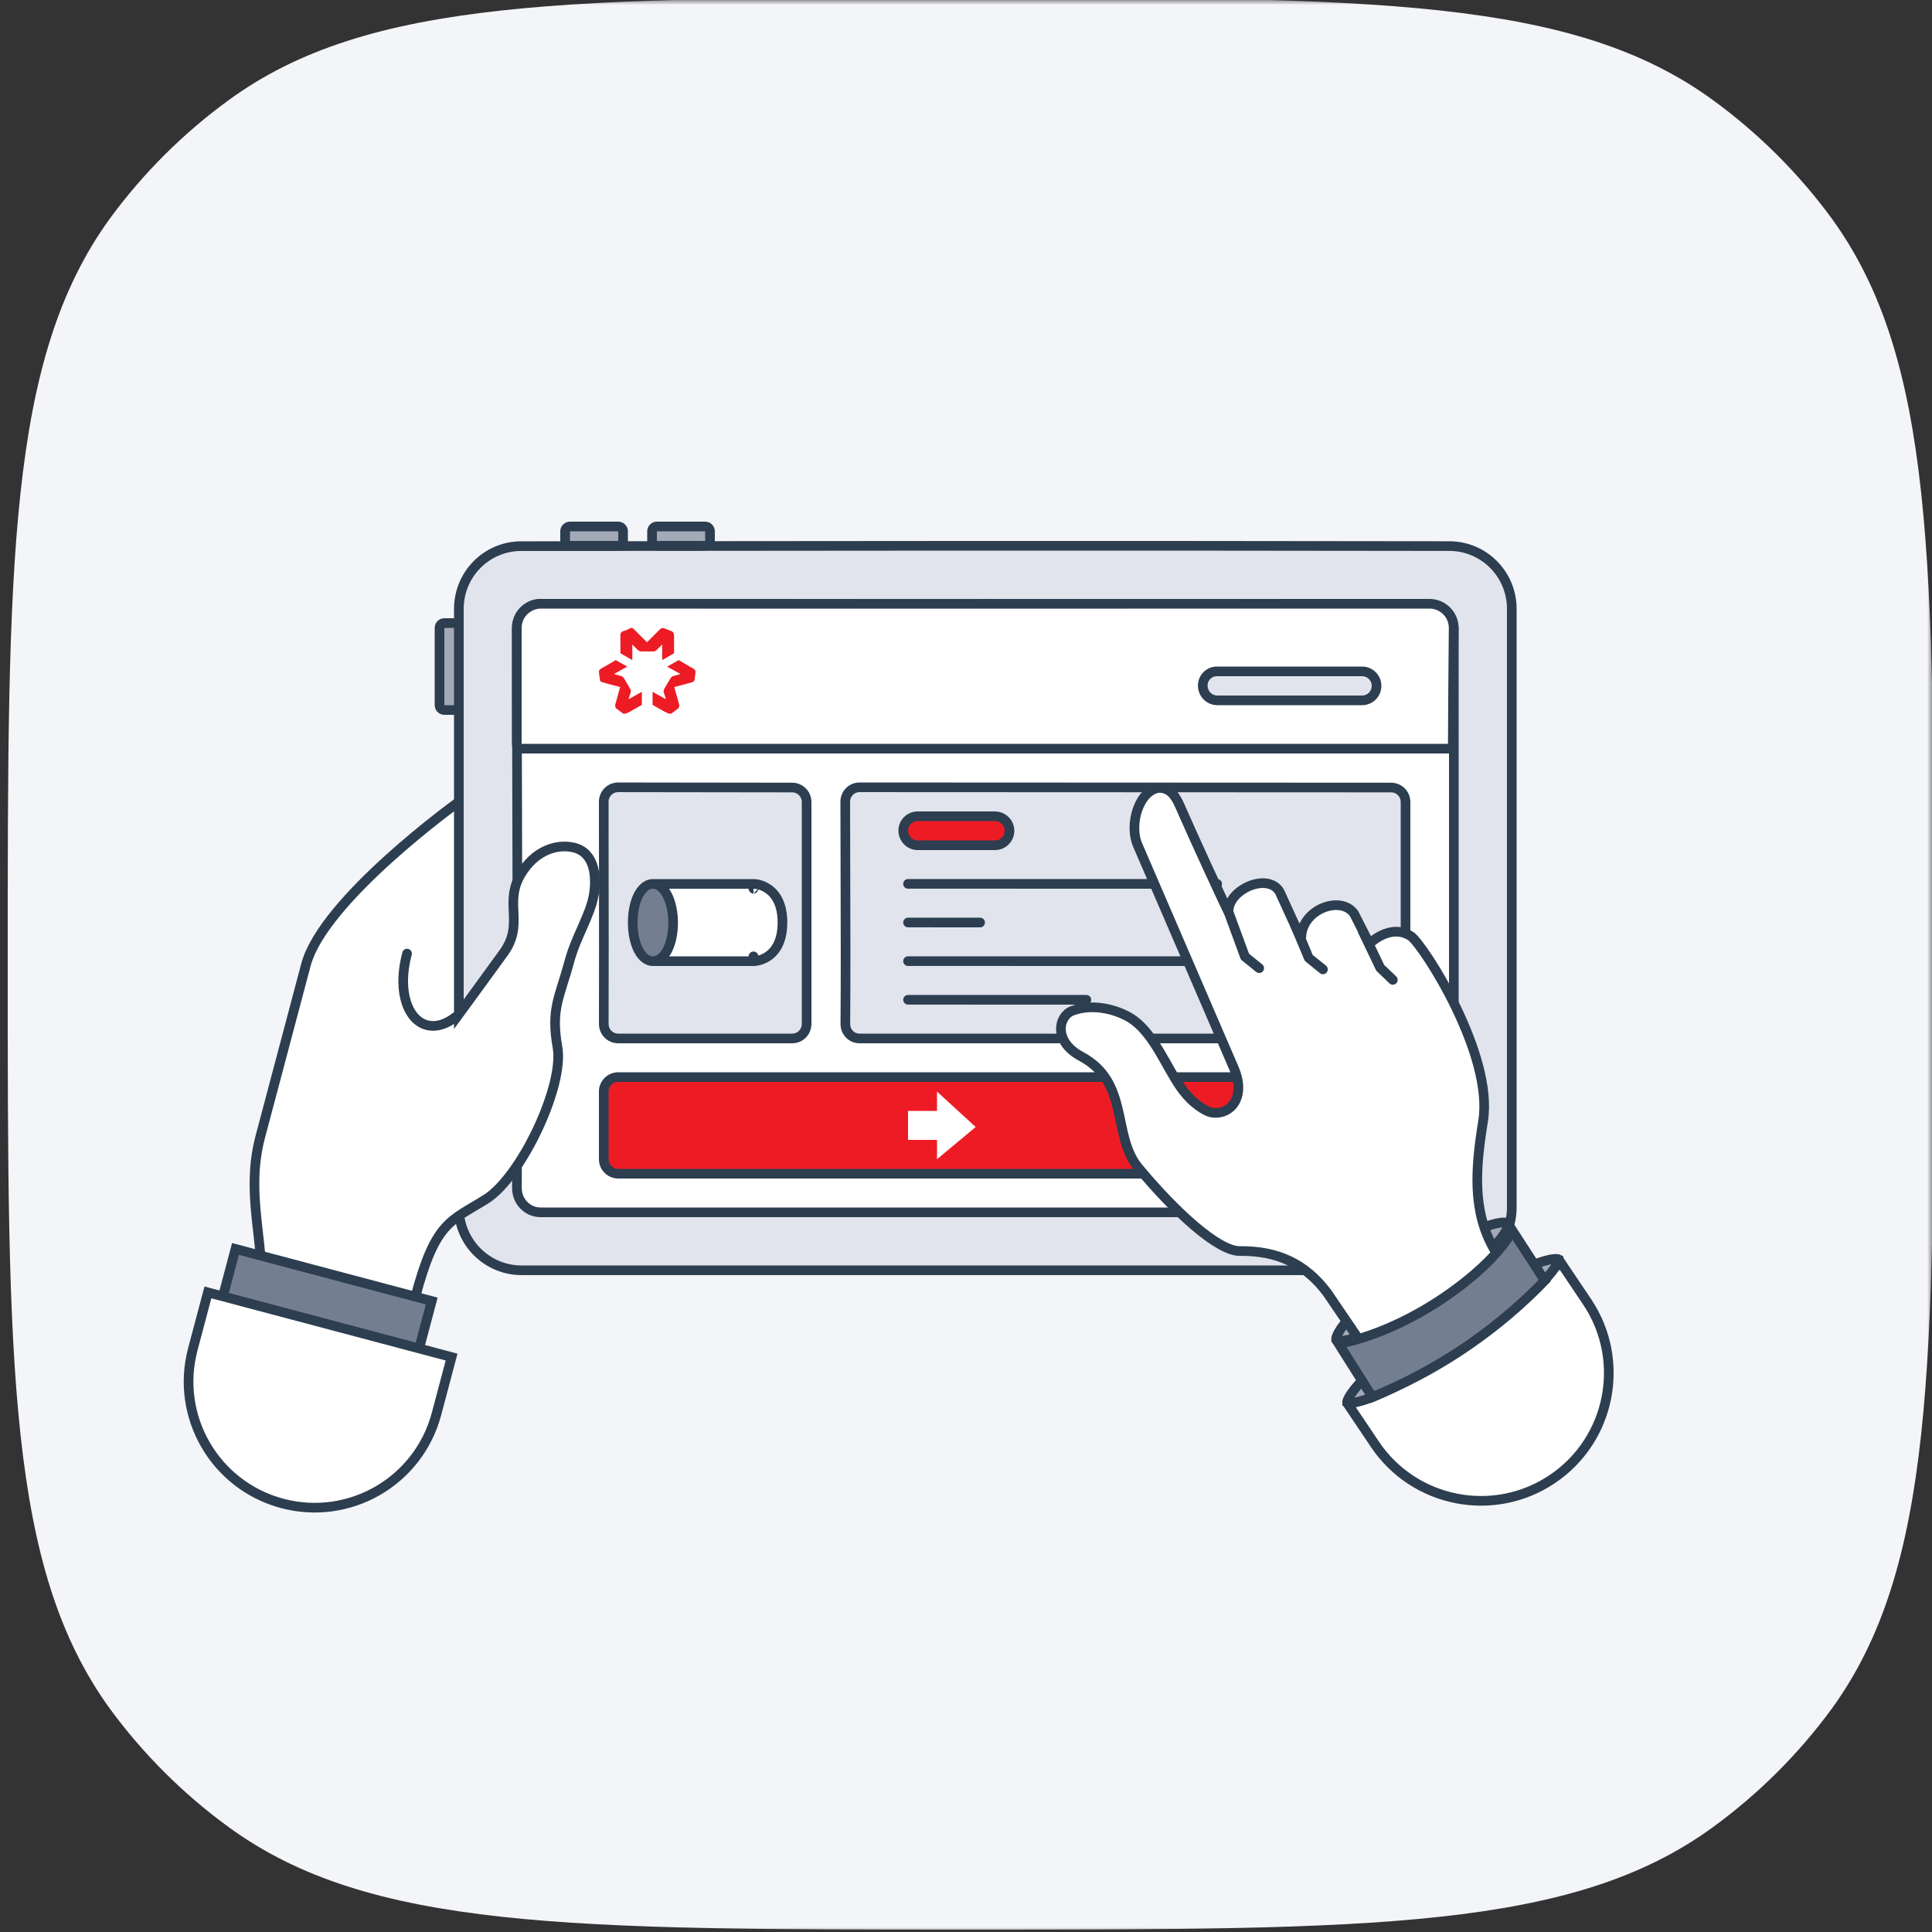
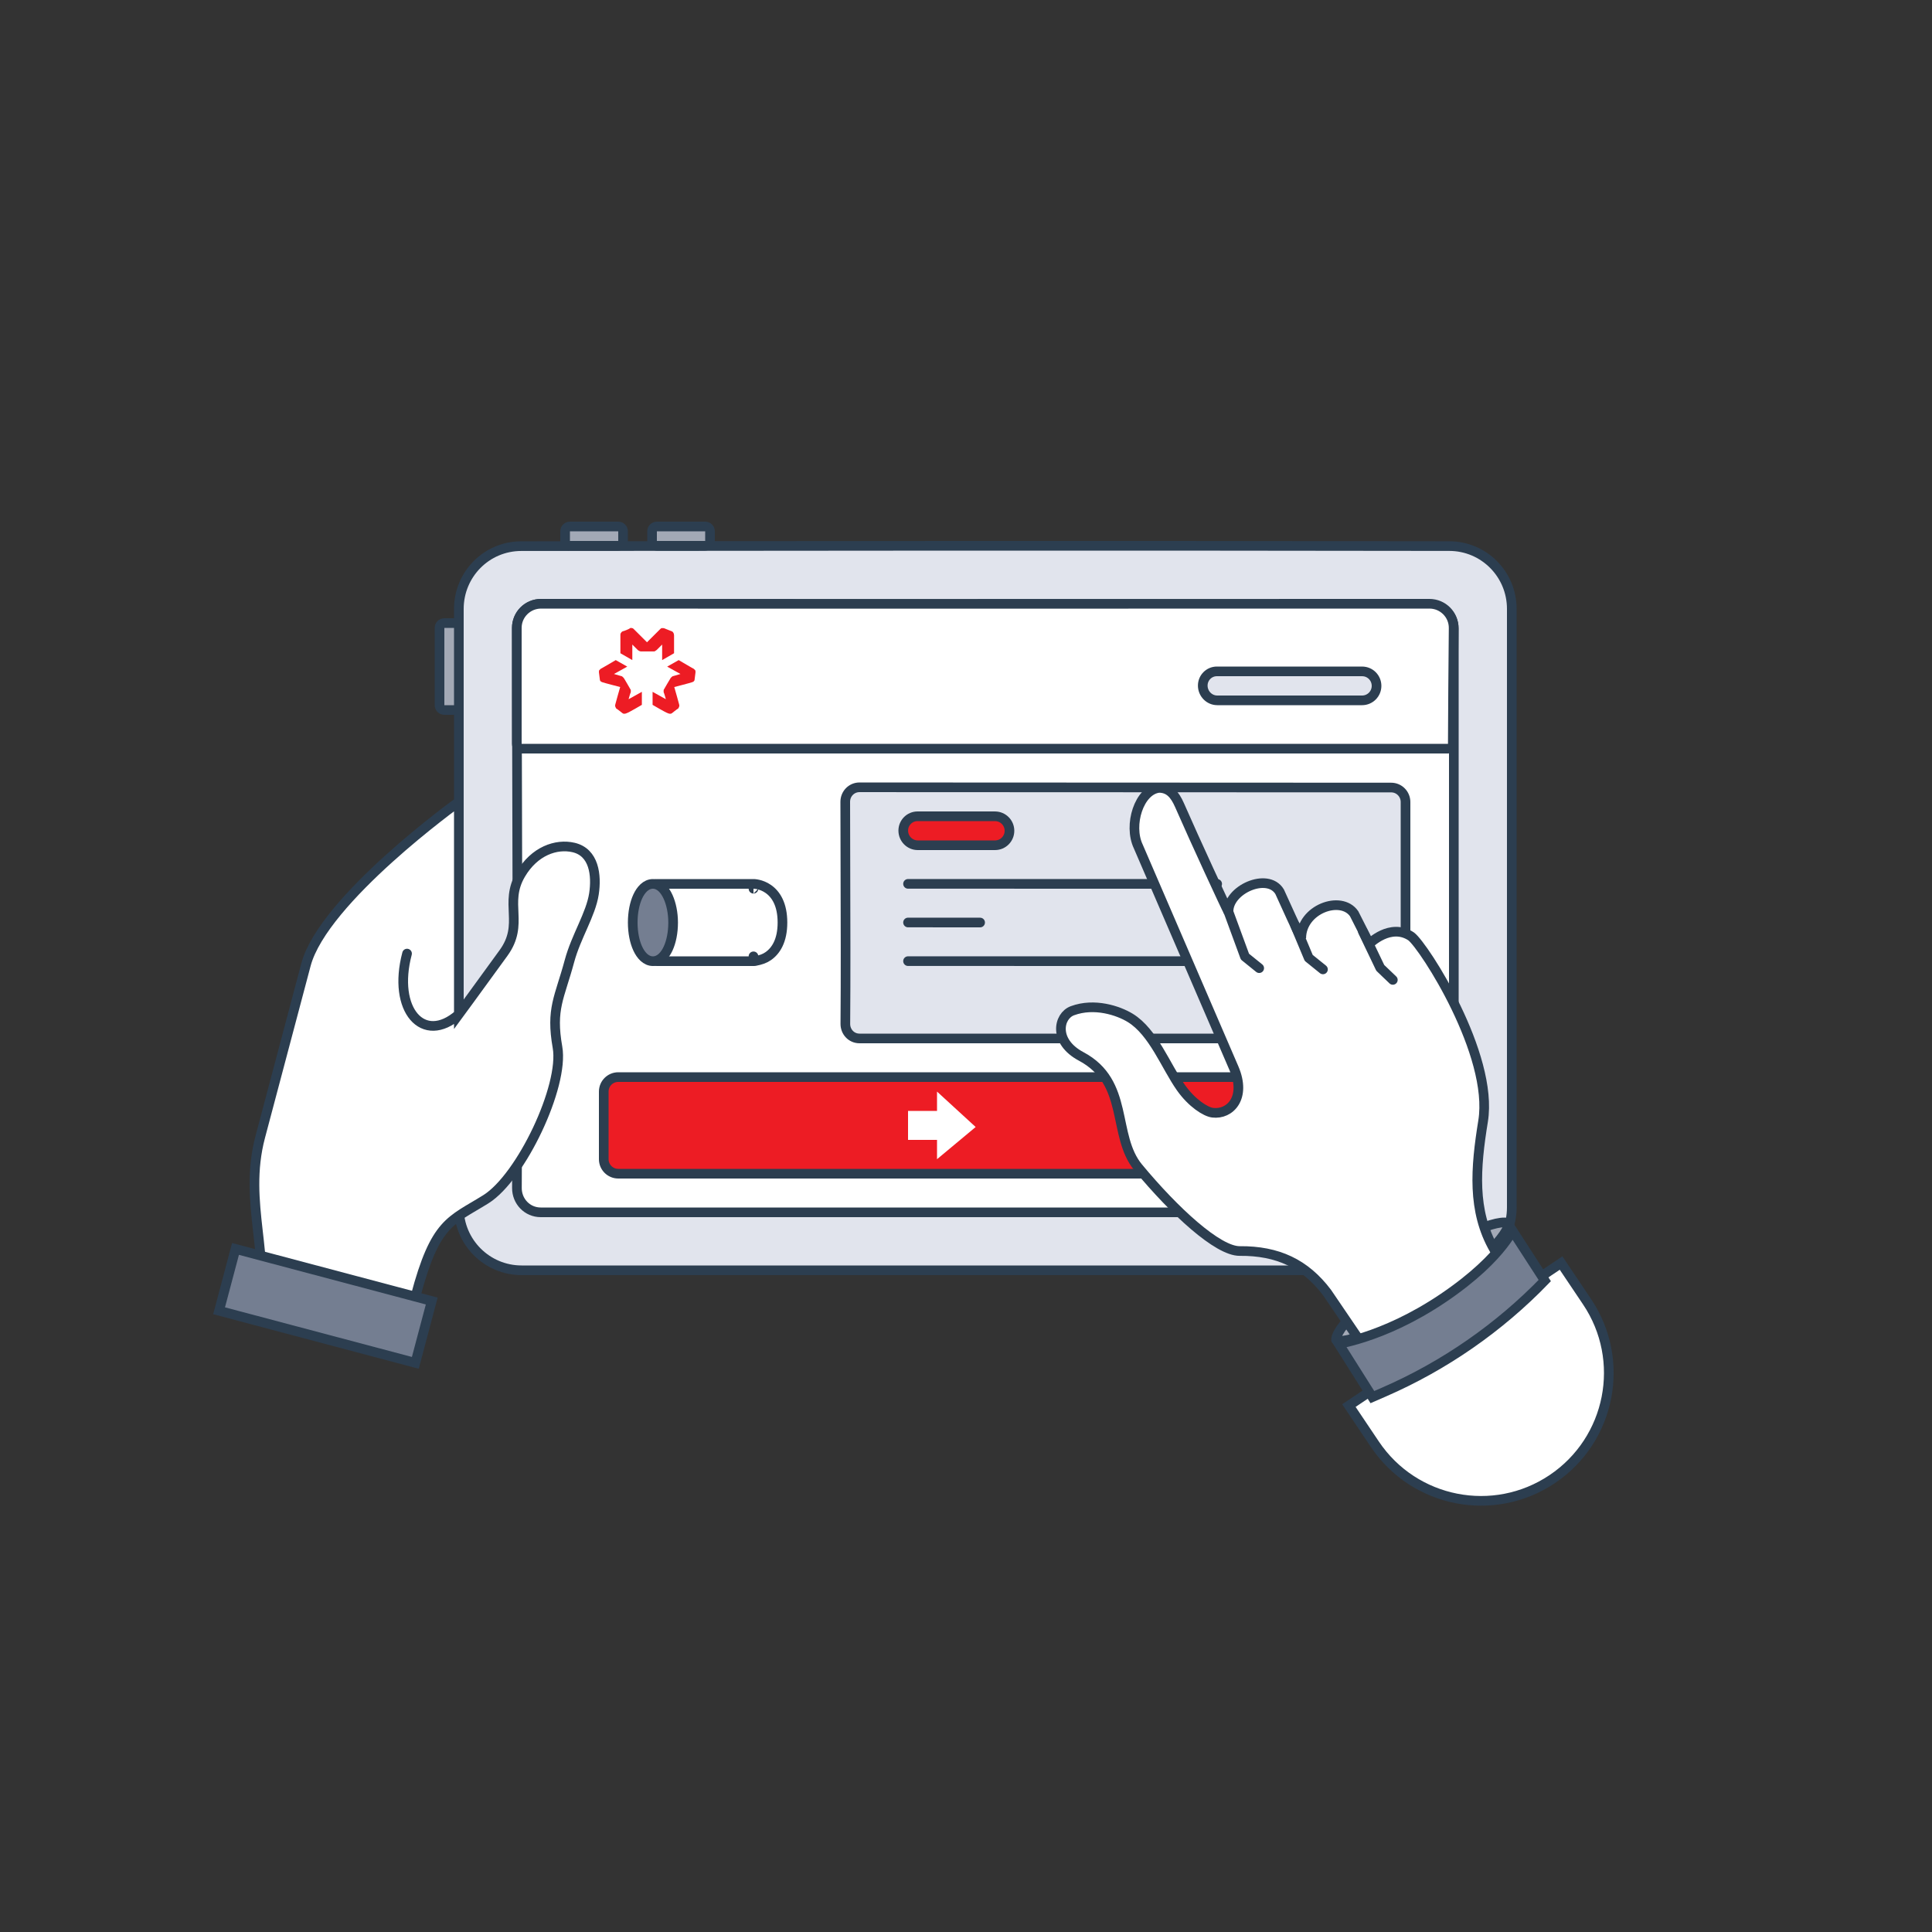
<svg xmlns="http://www.w3.org/2000/svg" width="200" height="200" viewBox="0 0 200 200" fill="none">
  <rect x="0" y="0" width="200" height="200" fill="#333333" stroke="none" />
  <mask id="mask0_320_112" style="mask-type:alpha" maskUnits="userSpaceOnUse" x="0" y="0" width="200" height="200">
    <rect width="200" height="200" fill="#D9D9D9" />
  </mask>
  <g mask="url(#mask0_320_112)">
-     <path d="M0.799 99.754C0.799 58.132 0.799 37.231 11.365 22.637C14.797 17.952 18.951 13.808 23.647 10.384C38.187 -0.246 58.958 -0.246 100.5 -0.246C142.042 -0.246 162.813 -0.246 177.353 10.384C182.049 13.808 186.203 17.952 189.635 22.637C200.201 37.231 200.201 58.042 200.201 99.754C200.201 141.376 200.201 162.276 189.635 176.871C186.203 181.556 182.049 185.7 177.353 189.123C162.813 199.754 142.042 199.754 100.5 199.754C58.958 199.754 38.187 199.754 23.647 189.123C18.951 185.7 14.797 181.556 11.365 176.871C0.799 162.276 0.799 141.466 0.799 99.754Z" fill="#F4F5F8" />
    <path d="M156.5 125L156.5 63.029C156.5 59.447 153.62 56.538 150.034 56.531C117.644 56.469 70.455 56.516 53.958 56.536C50.368 56.541 47.5 59.453 47.5 63.035L47.5 125C47.5 128.59 50.41 131.5 54 131.5L150 131.5C153.59 131.5 156.5 128.59 156.5 125Z" fill="#E1E4ED" stroke="#2C3E50" stroke-linecap="round" stroke-linejoin="round" />
    <path d="M150.5 123L150.5 65.069C150.5 63.691 149.392 62.569 148.008 62.568C126.986 62.565 67.608 62.512 55.987 62.502C54.6 62.501 53.5 63.625 53.501 65.002C53.503 71.402 53.52 77.314 53.536 83.171C53.569 95.38 53.602 107.348 53.512 122.981C53.504 124.355 54.577 125.5 55.977 125.5L148.014 125.5C149.399 125.5 150.5 124.376 150.5 123Z" fill="white" stroke="#2C3E50" stroke-linecap="round" stroke-linejoin="round" />
    <path d="M64 111.5H131C131.828 111.5 132.5 112.172 132.5 113V120C132.5 120.828 131.828 121.5 131 121.5H64C63.172 121.5 62.5 120.828 62.5 120V113C62.5 112.172 63.172 111.5 64 111.5Z" fill="#ED1C24" stroke="#2C3E50" />
    <path fill-rule="evenodd" clip-rule="evenodd" d="M101 116.667L97 113V115H94V118H97V120L101 116.667Z" fill="white" />
    <path d="M149.894 77.5C150.17 77.5 150.394 77.276 150.394 77C150.394 74.767 150.45 68.33 150.481 65.02C150.494 63.627 149.362 62.5 147.975 62.5C137.655 62.5 128.168 62.503 118.772 62.505C99.579 62.51 80.767 62.515 56.012 62.501C54.635 62.5 53.5 63.612 53.5 64.998L53.5 77C53.5 77.276 53.724 77.5 54 77.5H149.894Z" fill="white" stroke="#2C3E50" stroke-linecap="round" stroke-linejoin="round" />
    <path d="M145.5 106L145.5 83.026C145.5 82.206 144.848 81.526 144.012 81.526C132.265 81.525 95.467 81.504 88.981 81.501C88.141 81.5 87.5 82.182 87.5 82.999C87.502 85.118 87.509 87.43 87.516 89.817C87.533 95.289 87.551 101.154 87.51 105.987C87.503 106.799 88.121 107.5 88.977 107.5L89.018 107.5L89.059 107.5L89.102 107.5L89.144 107.5L89.188 107.5L89.233 107.5L89.278 107.5L89.324 107.5L89.371 107.5L89.418 107.5L89.466 107.5L89.515 107.5L89.565 107.5L89.616 107.5L89.667 107.5L89.719 107.5L89.772 107.5L89.825 107.5L89.879 107.5L89.934 107.5L89.99 107.5L90.046 107.5L90.103 107.5L90.161 107.5L90.219 107.5L90.278 107.5L90.338 107.5L90.399 107.5L90.46 107.5L90.522 107.5L90.584 107.5L90.648 107.5L90.712 107.5L90.776 107.5L90.842 107.5L90.908 107.5L90.974 107.5L91.042 107.5L91.11 107.5L91.178 107.5L91.248 107.5L91.318 107.5L91.388 107.5L91.46 107.5L91.532 107.5L91.604 107.5L91.677 107.5L91.751 107.5L91.826 107.5L91.901 107.5L91.977 107.5L92.053 107.5L92.13 107.5L92.208 107.5L92.286 107.5L92.365 107.5L92.444 107.5L92.524 107.5L92.605 107.5L92.686 107.5L92.768 107.5L92.851 107.5L92.934 107.5L93.017 107.5L93.102 107.5L93.186 107.5L93.272 107.5L93.358 107.5L93.445 107.5L93.532 107.5L93.619 107.5L93.708 107.5L93.796 107.5L93.886 107.5L93.976 107.5L94.066 107.5L94.157 107.5L94.249 107.5L94.341 107.5L94.434 107.5L94.527 107.5L94.621 107.5L94.715 107.5L94.81 107.5L94.905 107.5L95.001 107.5L95.097 107.5L95.194 107.5L95.291 107.5L95.389 107.5L95.488 107.5L95.587 107.5L95.686 107.5L95.786 107.5L95.886 107.5L95.987 107.5L96.089 107.5L96.191 107.5L96.293 107.5L96.396 107.5L96.499 107.5L96.603 107.5L96.707 107.5L96.812 107.5L96.917 107.5L97.023 107.5L97.129 107.5L97.236 107.5L97.343 107.5L97.45 107.5L97.558 107.5L97.666 107.5L97.775 107.5L97.884 107.5L97.994 107.5L98.104 107.5L98.215 107.5L98.326 107.5L98.437 107.5L98.549 107.5L98.661 107.5L98.774 107.5L98.887 107.5L99 107.5L99.114 107.5L99.228 107.5L99.343 107.5L99.458 107.5L99.573 107.5L99.689 107.5L99.805 107.5L99.922 107.5L100.039 107.5L100.156 107.5L100.274 107.5L100.392 107.5L100.511 107.5L100.63 107.5L100.749 107.5L100.868 107.5L100.988 107.5L101.109 107.5L101.229 107.5L101.35 107.5L101.471 107.5L101.593 107.5L101.715 107.5L101.837 107.5L101.96 107.5L102.083 107.5L102.206 107.5L102.33 107.5L102.454 107.5L102.578 107.5L102.703 107.5L102.828 107.5L102.953 107.5L103.078 107.5L103.204 107.5L103.33 107.5L103.456 107.5L103.583 107.5L103.71 107.5L103.837 107.5L103.965 107.5L104.093 107.5L104.221 107.5L104.349 107.5L104.478 107.5L104.607 107.5L104.736 107.5L104.865 107.5L104.995 107.5L105.125 107.5L105.255 107.5L105.386 107.5L105.516 107.5L105.647 107.5L105.778 107.5L105.91 107.5L106.042 107.5L106.173 107.5L106.306 107.5L106.438 107.5L106.57 107.5L106.703 107.5L106.836 107.5L106.969 107.5L107.103 107.5L107.236 107.5L107.37 107.5L107.504 107.5L107.639 107.5L107.773 107.5L107.908 107.5L108.042 107.5L108.177 107.5L108.313 107.5L108.448 107.5L108.583 107.5L108.719 107.5L108.855 107.5L108.991 107.5L109.127 107.5L109.264 107.5L109.4 107.5L109.537 107.5L109.674 107.5L109.811 107.5L109.948 107.5L110.085 107.5L110.223 107.5L110.36 107.5L110.498 107.5L110.636 107.5L110.774 107.5L110.912 107.5L111.05 107.5L111.188 107.5L111.327 107.5L111.465 107.5L111.604 107.5L111.743 107.5L111.881 107.5L112.02 107.5L112.159 107.5L112.299 107.5L112.438 107.5L112.577 107.5L112.717 107.5L112.856 107.5L112.996 107.5L113.135 107.5L113.275 107.5L113.415 107.5L113.555 107.5L113.695 107.5L113.835 107.5L113.975 107.5L114.115 107.5L114.255 107.5L114.395 107.5L114.536 107.5L114.676 107.5L114.816 107.5L114.957 107.5L115.238 107.5L115.8 107.5L115.94 107.5L116.081 107.5L116.221 107.5L116.362 107.5L116.503 107.5L116.643 107.5L116.784 107.5L116.924 107.5L117.065 107.5L117.205 107.5L117.346 107.5L117.487 107.5L117.627 107.5L117.768 107.5L117.908 107.5L118.049 107.5L118.189 107.5L118.329 107.5L118.47 107.5L118.61 107.5L118.75 107.5L118.89 107.5L119.031 107.5L119.171 107.5L119.311 107.5L119.451 107.5L119.591 107.5L119.731 107.5L119.87 107.5L120.01 107.5L120.15 107.5L120.289 107.5L120.429 107.5L120.568 107.5L120.707 107.5L120.847 107.5L120.986 107.5L121.125 107.5L121.264 107.5L121.403 107.5L121.541 107.5L121.68 107.5L121.818 107.5L121.957 107.5L122.095 107.5L122.233 107.5L122.371 107.5L122.509 107.5L122.647 107.5L122.785 107.5L122.922 107.5L123.06 107.5L123.197 107.5L123.334 107.5L123.471 107.5L123.608 107.5L123.744 107.5L123.881 107.5L124.017 107.5L124.153 107.5L124.289 107.5L124.425 107.5L124.561 107.5L124.696 107.5L124.831 107.5L124.967 107.5L125.101 107.5L125.236 107.5L125.371 107.5L125.505 107.5L125.639 107.5L125.773 107.5L125.907 107.5L126.041 107.5L126.174 107.5L126.307 107.5L126.44 107.5L126.573 107.5L126.705 107.5L126.838 107.5L126.97 107.5L127.101 107.5L127.233 107.5L127.364 107.5L127.495 107.5L127.626 107.5L127.757 107.5L127.887 107.5L128.017 107.5L128.147 107.5L128.277 107.5L128.406 107.5L128.535 107.5L128.664 107.5L128.793 107.5L128.921 107.5L129.049 107.5L129.177 107.5L129.304 107.5L129.431 107.5L129.558 107.5L129.685 107.5L129.811 107.5L129.937 107.5L130.063 107.5L130.188 107.5L130.313 107.5L130.438 107.5L130.563 107.5L130.687 107.5L130.811 107.5L130.934 107.5L131.057 107.5L131.18 107.5L131.303 107.5L131.425 107.5L131.547 107.5L131.668 107.5L131.79 107.5L131.911 107.5L132.031 107.5L132.151 107.5L132.271 107.5L132.39 107.5L132.51 107.5L132.628 107.5L132.747 107.5L132.865 107.5L132.982 107.5L133.099 107.5L133.216 107.5L133.333 107.5L133.449 107.5L133.565 107.5L133.68 107.5L133.795 107.5L133.909 107.5L134.024 107.5L134.137 107.5L134.251 107.5L134.364 107.5L134.476 107.5L134.588 107.5L134.7 107.5L134.811 107.5L134.922 107.5L135.032 107.5L135.142 107.5L135.252 107.5L135.361 107.5L135.47 107.5L135.578 107.5L135.686 107.5L135.793 107.5L135.9 107.5L136.006 107.5L136.112 107.5L136.218 107.5L136.323 107.5L136.427 107.5L136.532 107.5L136.635 107.5L136.738 107.5L136.841 107.5L136.943 107.5L137.045 107.5L137.146 107.5L137.247 107.5L137.347 107.5L137.447 107.5L137.546 107.5L137.645 107.5L137.743 107.5L137.841 107.5L137.938 107.5L138.035 107.5L138.131 107.5L138.227 107.5L138.322 107.5L138.417 107.5L138.511 107.5L138.605 107.5L138.698 107.5L138.79 107.5L138.882 107.5L138.973 107.5L139.064 107.5L139.155 107.5L139.244 107.5L139.334 107.5L139.422 107.5L139.51 107.5L139.598 107.5L139.685 107.5L139.771 107.5L139.857 107.5L139.942 107.5L140.027 107.5L140.111 107.5L140.194 107.5L140.277 107.5L140.36 107.5L140.441 107.5L140.522 107.5L140.603 107.5L140.683 107.5L140.762 107.5L140.841 107.5L140.919 107.5L140.996 107.5L141.073 107.5L141.149 107.5L141.225 107.5L141.3 107.5L141.374 107.5L141.448 107.5L141.521 107.5L141.593 107.5L141.665 107.5L141.736 107.5L141.807 107.5L141.876 107.5L141.945 107.5L142.014 107.5L142.082 107.5L142.149 107.5L142.215 107.5L142.281 107.5L142.346 107.5L142.411 107.5L142.475 107.5L142.538 107.5L142.6 107.5L142.662 107.5L142.723 107.5L142.783 107.5L142.843 107.5L142.902 107.5L142.96 107.5L143.018 107.5L143.074 107.5L143.13 107.5L143.186 107.5L143.24 107.5L143.294 107.5L143.348 107.5L143.4 107.5L143.452 107.5L143.503 107.5L143.553 107.5L143.603 107.5L143.651 107.5L143.699 107.5L143.747 107.5L143.793 107.5L143.839 107.5L143.884 107.5L143.928 107.5L143.972 107.5L144.014 107.5C144.852 107.5 145.5 106.819 145.5 106Z" fill="#E1E4ED" stroke="#2C3E50" stroke-linecap="round" stroke-linejoin="round" />
    <path d="M126.001 91.5C119.792 91.5 94 91.496 94 91.496" stroke="#2C3E50" stroke-linecap="round" stroke-linejoin="round" />
    <path d="M101.462 95.5C95.253 95.5 94 95.496 94 95.496" stroke="#2C3E50" stroke-linecap="round" stroke-linejoin="round" />
    <path d="M126.001 99.5C119.792 99.5 94 99.496 94 99.496" stroke="#2C3E50" stroke-linecap="round" stroke-linejoin="round" />
-     <path d="M112.462 103.5C106.253 103.5 94 103.496 94 103.496" stroke="#2C3E50" stroke-linecap="round" stroke-linejoin="round" />
    <path d="M103.002 84.502C100.84 84.502 96.84 84.501 94.988 84.5C94.164 84.5 93.501 85.169 93.505 85.992C93.509 86.813 94.169 87.5 95.007 87.5L95.019 87.5L95.03 87.5L95.041 87.5L95.053 87.5L95.064 87.5L95.076 87.5L95.087 87.5L95.099 87.5L95.111 87.5L95.122 87.5L95.134 87.5L95.146 87.5L95.158 87.5L95.17 87.5L95.182 87.5L95.194 87.5L95.206 87.5L95.218 87.5L95.23 87.5L95.242 87.5L95.254 87.5L95.267 87.5L95.279 87.5L95.291 87.5L95.304 87.5L95.316 87.5L95.329 87.5L95.341 87.5L95.354 87.5L95.367 87.5L95.379 87.5L95.392 87.5L95.405 87.5L95.418 87.5L95.431 87.5L95.444 87.5L95.457 87.5L95.47 87.5L95.483 87.5L95.496 87.5L95.509 87.5L95.522 87.5L95.535 87.5L95.549 87.5L95.562 87.5L95.575 87.5L95.589 87.5L95.602 87.5L95.616 87.5L95.629 87.5L95.643 87.5L95.656 87.5L95.67 87.5L95.684 87.5L95.698 87.5L95.711 87.5L95.725 87.5L95.739 87.5L95.753 87.5L95.767 87.5L95.781 87.5L95.795 87.5L95.809 87.5L95.823 87.5L95.837 87.5L95.851 87.5L95.865 87.5L95.88 87.5L95.894 87.5L95.908 87.5L95.923 87.5L95.937 87.5L95.951 87.5L95.966 87.5L95.98 87.5L95.995 87.5L96.01 87.5L96.024 87.5L96.039 87.5L96.053 87.5L96.068 87.5L96.083 87.5L96.098 87.5L96.112 87.5L96.127 87.5L96.142 87.5L96.157 87.5L96.172 87.5L96.187 87.5L96.202 87.5L96.217 87.5L96.232 87.5L96.247 87.5L96.263 87.5L96.278 87.5L96.293 87.5L96.308 87.5L96.323 87.5L96.339 87.5L96.354 87.5L96.37 87.5L96.385 87.5L96.4 87.5L96.416 87.5L96.431 87.5L96.447 87.5L96.462 87.5L96.478 87.5L96.494 87.5L96.509 87.5L96.525 87.5L96.541 87.5L96.556 87.5L96.572 87.5L96.588 87.5L96.604 87.5L96.62 87.5L96.636 87.5L96.651 87.5L96.667 87.5L96.683 87.5L96.699 87.5L96.715 87.5L96.731 87.5L96.748 87.5L96.764 87.5L96.78 87.5L96.796 87.5L96.812 87.5L96.828 87.5L96.844 87.5L96.861 87.5L96.877 87.5L96.893 87.5L96.91 87.5L96.926 87.5L96.942 87.5L96.959 87.5L96.975 87.5L96.992 87.5L97.008 87.5L97.025 87.5L97.041 87.5L97.058 87.5L97.074 87.5L97.091 87.5L97.107 87.5L97.124 87.5L97.141 87.5L97.157 87.5L97.174 87.5L97.191 87.5L97.207 87.5L97.224 87.5L97.241 87.5L97.258 87.5L97.274 87.5L97.291 87.5L97.308 87.5L97.325 87.5L97.342 87.5L97.359 87.5L97.376 87.5L97.393 87.5L97.41 87.5L97.427 87.5L97.444 87.5L97.461 87.5L97.478 87.5L97.495 87.5L97.512 87.5L97.529 87.5L97.546 87.5L97.563 87.5L97.58 87.5L97.597 87.5L97.615 87.5L97.632 87.5L97.649 87.5L97.666 87.5L97.683 87.5L97.701 87.5L97.718 87.5L97.735 87.5L97.752 87.5L97.77 87.5L97.787 87.5L97.804 87.5L97.822 87.5L97.839 87.5L97.856 87.5L97.874 87.5L97.891 87.5L97.909 87.5L97.926 87.5L97.944 87.5L97.961 87.5L97.978 87.5L97.996 87.5L98.013 87.5L98.031 87.5L98.048 87.5L98.066 87.5L98.083 87.5L98.101 87.5L98.118 87.5L98.136 87.5L98.154 87.5L98.171 87.5L98.189 87.5L98.206 87.5L98.224 87.5L98.242 87.5L98.259 87.5L98.277 87.5L98.294 87.5L98.33 87.5L98.365 87.5L98.4 87.5L98.418 87.5L98.436 87.5L98.471 87.5L98.507 87.5L98.524 87.5L98.542 87.5L98.578 87.5L98.613 87.5L98.649 87.5L98.72 87.5L98.737 87.5L98.755 87.5L98.791 87.5L98.862 87.5L99.004 87.5L99.022 87.5L99.04 87.5L99.058 87.5L99.076 87.5L99.094 87.5L99.111 87.5L99.129 87.5L99.147 87.5L99.165 87.5L99.183 87.5L99.2 87.5L99.218 87.5L99.236 87.5L99.254 87.5L99.271 87.5L99.289 87.5L99.307 87.5L99.325 87.5L99.343 87.5L99.36 87.5L99.378 87.5L99.396 87.5L99.414 87.5L99.431 87.5L99.449 87.5L99.467 87.5L99.484 87.5L99.502 87.5L99.52 87.5L99.538 87.5L99.555 87.5L99.573 87.5L99.591 87.5L99.609 87.5L99.626 87.5L99.644 87.5L99.662 87.5L99.679 87.5L99.697 87.5L99.715 87.5L99.732 87.5L99.75 87.5L99.767 87.5L99.785 87.5L99.803 87.5L99.82 87.5L99.838 87.5L99.855 87.5L99.873 87.5L99.891 87.5L99.908 87.5L99.926 87.5L99.943 87.5L99.961 87.5L99.978 87.5L99.996 87.5L100.013 87.5L100.031 87.5L100.048 87.5L100.066 87.5L100.083 87.5L100.1 87.5L100.118 87.5L100.135 87.5L100.153 87.5L100.17 87.5L100.187 87.5L100.205 87.5L100.222 87.5L100.239 87.5L100.257 87.5L100.274 87.5L100.291 87.5L100.309 87.5L100.326 87.5L100.343 87.5L100.36 87.5L100.378 87.5L100.395 87.5L100.412 87.5L100.429 87.5L100.446 87.5L100.463 87.5L100.48 87.5L100.498 87.5L100.515 87.5L100.532 87.5L100.549 87.5L100.566 87.5L100.583 87.5L100.6 87.5L100.617 87.5L100.634 87.5L100.651 87.5L100.668 87.5L100.684 87.5L100.701 87.5L100.718 87.5L100.735 87.5L100.752 87.5L100.769 87.5L100.785 87.5L100.802 87.5L100.819 87.5L100.836 87.5L100.852 87.5L100.869 87.5L100.886 87.5L100.902 87.5L100.919 87.5L100.935 87.5L100.952 87.5L100.969 87.5L100.985 87.5L101.002 87.5L101.018 87.5L101.035 87.5L101.051 87.5L101.067 87.5L101.084 87.5L101.1 87.5L101.116 87.5L101.133 87.5L101.149 87.5L101.165 87.5L101.182 87.5L101.198 87.5L101.214 87.5L101.23 87.5L101.246 87.5L101.262 87.5L101.278 87.5L101.294 87.5L101.31 87.5L101.326 87.5L101.342 87.5L101.358 87.5L101.374 87.5L101.39 87.5L101.406 87.5L101.422 87.5L101.438 87.5L101.454 87.5L101.469 87.5L101.485 87.5L101.501 87.5L101.516 87.5L101.532 87.5L101.548 87.5L101.563 87.5L101.579 87.5L101.594 87.5L101.61 87.5L101.625 87.5L101.641 87.5L101.656 87.5L101.671 87.5L101.687 87.5L101.702 87.5L101.717 87.5L101.733 87.5L101.748 87.5L101.763 87.5L101.778 87.5L101.793 87.5L101.808 87.5L101.823 87.5L101.838 87.5L101.853 87.5L101.868 87.5L101.883 87.5L101.898 87.5L101.913 87.5L101.928 87.5L101.942 87.5L101.957 87.5L101.972 87.5L101.986 87.5L102.001 87.5L102.016 87.5L102.03 87.5L102.045 87.5L102.059 87.5L102.074 87.5L102.088 87.5L102.102 87.5L102.117 87.5L102.131 87.5L102.145 87.5L102.16 87.5L102.174 87.5L102.188 87.5L102.202 87.5L102.216 87.5L102.23 87.5L102.244 87.5L102.258 87.5L102.272 87.5L102.286 87.5L102.3 87.5L102.314 87.5L102.327 87.5L102.341 87.5L102.355 87.5L102.368 87.5L102.382 87.5L102.395 87.5L102.409 87.5L102.422 87.5L102.436 87.5L102.449 87.5L102.463 87.5L102.476 87.5L102.489 87.5L102.502 87.5L102.516 87.5L102.529 87.5L102.542 87.5L102.555 87.5L102.568 87.5L102.581 87.5L102.594 87.5L102.607 87.5L102.619 87.5L102.632 87.5L102.645 87.5L102.658 87.5L102.67 87.5L102.683 87.5L102.695 87.5L102.708 87.5L102.72 87.5L102.733 87.5L102.745 87.5L102.757 87.5L102.77 87.5L102.782 87.5L102.794 87.5L102.806 87.5L102.818 87.5L102.83 87.5L102.842 87.5L102.854 87.5L102.866 87.5L102.878 87.5L102.89 87.5L102.901 87.5L102.913 87.5L102.925 87.5L102.936 87.5L102.948 87.5L102.959 87.5L102.971 87.5L102.982 87.5L102.994 87.5L103.005 87.5C103.835 87.5 104.5 86.826 104.5 86.001C104.5 85.174 103.83 84.502 103.002 84.502Z" fill="#ED1C24" stroke="#2C3E50" stroke-linecap="round" stroke-linejoin="round" />
    <path d="M141.007 69.502C137.303 69.502 128.848 69.501 125.976 69.5C125.153 69.5 124.502 70.169 124.509 70.985C124.516 71.802 125.172 72.5 126.016 72.5L126.034 72.5L126.052 72.5L126.07 72.5L126.088 72.5L126.106 72.5L126.125 72.5L126.143 72.5L126.162 72.5L126.181 72.5L126.2 72.5L126.219 72.5L126.238 72.5L126.258 72.5L126.277 72.5L126.297 72.5L126.317 72.5L126.336 72.5L126.356 72.5L126.377 72.5L126.397 72.5L126.417 72.5L126.438 72.5L126.458 72.5L126.479 72.5L126.5 72.5L126.521 72.5L126.542 72.5L126.563 72.5L126.585 72.5L126.606 72.5L126.628 72.5L126.649 72.5L126.671 72.5L126.693 72.5L126.715 72.5L126.737 72.5L126.76 72.5L126.782 72.5L126.805 72.5L126.827 72.5L126.85 72.5L126.873 72.5L126.896 72.5L126.919 72.5L126.942 72.5L126.966 72.5L126.989 72.5L127.013 72.5L127.036 72.5L127.06 72.5L127.084 72.5L127.108 72.5L127.132 72.5L127.156 72.5L127.18 72.5L127.205 72.5L127.229 72.5L127.254 72.5L127.279 72.5L127.304 72.5L127.328 72.5L127.353 72.5L127.379 72.5L127.404 72.5L127.429 72.5L127.455 72.5L127.48 72.5L127.506 72.5L127.532 72.5L127.557 72.5L127.583 72.5L127.609 72.5L127.635 72.5L127.662 72.5L127.688 72.5L127.714 72.5L127.741 72.5L127.768 72.5L127.794 72.5L127.821 72.5L127.848 72.5L127.875 72.5L127.902 72.5L127.929 72.5L127.956 72.5L127.984 72.5L128.011 72.5L128.039 72.5L128.066 72.5L128.094 72.5L128.122 72.5L128.15 72.5L128.178 72.5L128.206 72.5L128.234 72.5L128.262 72.5L128.29 72.5L128.319 72.5L128.347 72.5L128.376 72.5L128.404 72.5L128.433 72.5L128.462 72.5L128.491 72.5L128.52 72.5L128.549 72.5L128.578 72.5L128.607 72.5L128.636 72.5L128.666 72.5L128.695 72.5L128.725 72.5L128.754 72.5L128.784 72.5L128.814 72.5L128.843 72.5L128.873 72.5L128.903 72.5L128.933 72.5L128.963 72.5L128.993 72.5L129.024 72.5L129.054 72.5L129.084 72.5L129.115 72.5L129.145 72.5L129.176 72.5L129.207 72.5L129.237 72.5L129.268 72.5L129.299 72.5L129.33 72.5L129.361 72.5L129.392 72.5L129.423 72.5L129.454 72.5L129.485 72.5L129.517 72.5L129.548 72.5L129.58 72.5L129.611 72.5L129.643 72.5L129.674 72.5L129.706 72.5L129.738 72.5L129.769 72.5L129.801 72.5L129.833 72.5L129.865 72.5L129.897 72.5L129.929 72.5L129.961 72.5L129.994 72.5L130.026 72.5L130.058 72.5L130.09 72.5L130.123 72.5L130.155 72.5L130.188 72.5L130.22 72.5L130.253 72.5L130.286 72.5L130.318 72.5L130.351 72.5L130.384 72.5L130.417 72.5L130.45 72.5L130.483 72.5L130.516 72.5L130.549 72.5L130.582 72.5L130.615 72.5L130.648 72.5L130.681 72.5L130.715 72.5L130.748 72.5L130.781 72.5L130.815 72.5L130.848 72.5L130.882 72.5L130.915 72.5L130.949 72.5L130.982 72.5L131.016 72.5L131.049 72.5L131.083 72.5L131.117 72.5L131.151 72.5L131.185 72.5L131.218 72.5L131.252 72.5L131.286 72.5L131.32 72.5L131.354 72.5L131.388 72.5L131.422 72.5L131.456 72.5L131.49 72.5L131.525 72.5L131.559 72.5L131.593 72.5L131.627 72.5L131.661 72.5L131.696 72.5L131.73 72.5L131.764 72.5L131.799 72.5L131.833 72.5L131.868 72.5L131.902 72.5L131.937 72.5L131.971 72.5L132.006 72.5L132.04 72.5L132.075 72.5L132.109 72.5L132.144 72.5L132.178 72.5L132.213 72.5L132.248 72.5L132.282 72.5L132.317 72.5L132.352 72.5L132.387 72.5L132.421 72.5L132.456 72.5L132.491 72.5L132.526 72.5L132.561 72.5L132.595 72.5L132.63 72.5L132.665 72.5L132.7 72.5L132.735 72.5L132.805 72.5L132.875 72.5L132.945 72.5L133.014 72.5L133.049 72.5L133.084 72.5L133.224 72.5L133.364 72.5L133.505 72.5L133.54 72.5L133.575 72.5L133.61 72.5L133.645 72.5L133.68 72.5L133.715 72.5L133.75 72.5L133.785 72.5L133.82 72.5L133.855 72.5L133.89 72.5L133.925 72.5L133.96 72.5L133.995 72.5L134.03 72.5L134.065 72.5L134.1 72.5L134.135 72.5L134.17 72.5L134.204 72.5L134.239 72.5L134.274 72.5L134.309 72.5L134.344 72.5L134.379 72.5L134.414 72.5L134.449 72.5L134.483 72.5L134.518 72.5L134.553 72.5L134.588 72.5L134.623 72.5L134.657 72.5L134.692 72.5L134.727 72.5L134.762 72.5L134.796 72.5L134.831 72.5L134.866 72.5L134.9 72.5L134.935 72.5L134.969 72.5L135.004 72.5L135.038 72.5L135.073 72.5L135.107 72.5L135.142 72.5L135.176 72.5L135.211 72.5L135.245 72.5L135.28 72.5L135.314 72.5L135.348 72.5L135.382 72.5L135.417 72.5L135.451 72.5L135.485 72.5L135.519 72.5L135.553 72.5L135.588 72.5L135.622 72.5L135.656 72.5L135.69 72.5L135.724 72.5L135.758 72.5L135.791 72.5L135.825 72.5L135.859 72.5L135.893 72.5L135.927 72.5L135.96 72.5L135.994 72.5L136.028 72.5L136.061 72.5L136.095 72.5L136.129 72.5L136.162 72.5L136.196 72.5L136.229 72.5L136.262 72.5L136.296 72.5L136.329 72.5L136.362 72.5L136.395 72.5L136.429 72.5L136.462 72.5L136.495 72.5L136.528 72.5L136.561 72.5L136.594 72.5L136.627 72.5L136.659 72.5L136.692 72.5L136.725 72.5L136.758 72.5L136.79 72.5L136.823 72.5L136.855 72.5L136.888 72.5L136.92 72.5L136.953 72.5L136.985 72.5L137.017 72.5L137.049 72.5L137.082 72.5L137.114 72.5L137.146 72.5L137.178 72.5L137.21 72.5L137.242 72.5L137.273 72.5L137.305 72.5L137.337 72.5L137.369 72.5L137.4 72.5L137.432 72.5L137.463 72.5L137.495 72.5L137.526 72.5L137.557 72.5L137.588 72.5L137.62 72.5L137.651 72.5L137.682 72.5L137.713 72.5L137.744 72.5L137.774 72.5L137.805 72.5L137.836 72.5L137.867 72.5L137.897 72.5L137.928 72.5L137.958 72.5L137.988 72.5L138.019 72.5L138.049 72.5L138.079 72.5L138.109 72.5L138.139 72.5L138.169 72.5L138.199 72.5L138.229 72.5L138.258 72.5L138.288 72.5L138.318 72.5L138.347 72.5L138.376 72.5L138.406 72.5L138.435 72.5L138.464 72.5L138.493 72.5L138.522 72.5L138.551 72.5L138.58 72.5L138.609 72.5L138.637 72.5L138.666 72.5L138.695 72.5L138.723 72.5L138.751 72.5L138.78 72.5L138.808 72.5L138.836 72.5L138.864 72.5L138.892 72.5L138.92 72.5L138.947 72.5L138.975 72.5L139.003 72.5L139.03 72.5L139.058 72.5L139.085 72.5L139.112 72.5L139.139 72.5L139.166 72.5L139.193 72.5L139.22 72.5L139.247 72.5L139.273 72.5L139.3 72.5L139.326 72.5L139.353 72.5L139.379 72.5L139.405 72.5L139.431 72.5L139.457 72.5L139.483 72.5L139.509 72.5L139.535 72.5L139.56 72.5L139.586 72.5L139.611 72.5L139.637 72.5L139.662 72.5L139.687 72.5L139.712 72.5L139.737 72.5L139.762 72.5L139.786 72.5L139.811 72.5L139.835 72.5L139.86 72.5L139.884 72.5L139.908 72.5L139.932 72.5L139.956 72.5L139.98 72.5L140.004 72.5L140.027 72.5L140.051 72.5L140.074 72.5L140.097 72.5L140.121 72.5L140.144 72.5L140.167 72.5L140.189 72.5L140.212 72.5L140.235 72.5L140.257 72.5L140.28 72.5L140.302 72.5L140.324 72.5L140.346 72.5L140.368 72.5L140.39 72.5L140.411 72.5L140.433 72.5L140.454 72.5L140.476 72.5L140.497 72.5L140.518 72.5L140.539 72.5L140.56 72.5L140.58 72.5L140.601 72.5L140.621 72.5L140.642 72.5L140.662 72.5L140.682 72.5L140.702 72.5L140.722 72.5L140.741 72.5L140.761 72.5L140.781 72.5L140.8 72.5L140.819 72.5L140.838 72.5L140.857 72.5L140.876 72.5L140.894 72.5L140.913 72.5L140.931 72.5L140.95 72.5L140.968 72.5L140.986 72.5L141.004 72.5C141.833 72.5 142.5 71.827 142.5 71.001C142.5 70.177 141.839 69.502 141.007 69.502Z" fill="#E1E4ED" stroke="#2C3E50" stroke-linecap="round" stroke-linejoin="round" />
-     <path d="M83.5 106L83.5 83.026C83.5 82.201 82.836 81.526 82.005 81.526C77.678 81.523 67.263 81.507 63.998 81.502C63.166 81.5 62.5 82.172 62.5 83C62.501 85.117 62.503 87.428 62.506 89.813C62.512 95.289 62.518 101.161 62.503 105.997C62.501 106.822 63.158 107.5 63.994 107.5L64.014 107.5L64.034 107.5L64.054 107.5L64.075 107.5L64.096 107.5L64.117 107.5L64.138 107.5L64.159 107.5L64.18 107.5L64.202 107.5L64.224 107.5L64.246 107.5L64.268 107.5L64.29 107.5L64.312 107.5L64.335 107.5L64.358 107.5L64.381 107.5L64.404 107.5L64.427 107.5L64.451 107.5L64.474 107.5L64.498 107.5L64.522 107.5L64.546 107.5L64.57 107.5L64.594 107.5L64.619 107.5L64.644 107.5L64.669 107.5L64.694 107.5L64.719 107.5L64.744 107.5L64.77 107.5L64.795 107.5L64.821 107.5L64.847 107.5L64.873 107.5L64.9 107.5L64.926 107.5L64.953 107.5L64.979 107.5L65.006 107.5L65.033 107.5L65.06 107.5L65.088 107.5L65.115 107.5L65.142 107.5L65.17 107.5L65.198 107.5L65.226 107.5L65.254 107.5L65.283 107.5L65.311 107.5L65.34 107.5L65.368 107.5L65.397 107.5L65.426 107.5L65.455 107.5L65.485 107.5L65.514 107.5L65.544 107.5L65.573 107.5L65.603 107.5L65.633 107.5L65.663 107.5L65.693 107.5L65.724 107.5L65.754 107.5L65.785 107.5L65.816 107.5L65.846 107.5L65.877 107.5L65.909 107.5L65.94 107.5L65.971 107.5L66.003 107.5L66.034 107.5L66.066 107.5L66.098 107.5L66.13 107.5L66.162 107.5L66.194 107.5L66.227 107.5L66.259 107.5L66.292 107.5L66.324 107.5L66.357 107.5L66.39 107.5L66.423 107.5L66.456 107.5L66.49 107.5L66.523 107.5L66.556 107.5L66.59 107.5L66.624 107.5L66.658 107.5L66.692 107.5L66.726 107.5L66.76 107.5L66.794 107.5L66.829 107.5L66.863 107.5L66.898 107.5L66.932 107.5L66.967 107.5L67.002 107.5L67.037 107.5L67.072 107.5L67.108 107.5L67.143 107.5L67.178 107.5L67.214 107.5L67.249 107.5L67.285 107.5L67.321 107.5L67.357 107.5L67.393 107.5L67.429 107.5L67.465 107.5L67.502 107.5L67.538 107.5L67.575 107.5L67.611 107.5L67.648 107.5L67.685 107.5L67.722 107.5L67.758 107.5L67.796 107.5L67.833 107.5L67.87 107.5L67.907 107.5L67.945 107.5L67.982 107.5L68.02 107.5L68.057 107.5L68.095 107.5L68.133 107.5L68.171 107.5L68.209 107.5L68.247 107.5L68.285 107.5L68.323 107.5L68.361 107.5L68.4 107.5L68.438 107.5L68.477 107.5L68.515 107.5L68.554 107.5L68.593 107.5L68.632 107.5L68.671 107.5L68.71 107.5L68.749 107.5L68.788 107.5L68.827 107.5L68.866 107.5L68.905 107.5L68.945 107.5L68.984 107.5L69.024 107.5L69.063 107.5L69.103 107.5L69.143 107.5L69.183 107.5L69.222 107.5L69.262 107.5L69.302 107.5L69.342 107.5L69.382 107.5L69.423 107.5L69.463 107.5L69.503 107.5L69.543 107.5L69.584 107.5L69.624 107.5L69.665 107.5L69.705 107.5L69.746 107.5L69.787 107.5L69.827 107.5L69.868 107.5L69.909 107.5L69.95 107.5L69.991 107.5L70.032 107.5L70.073 107.5L70.114 107.5L70.155 107.5L70.196 107.5L70.237 107.5L70.279 107.5L70.32 107.5L70.361 107.5L70.403 107.5L70.444 107.5L70.486 107.5L70.527 107.5L70.569 107.5L70.61 107.5L70.652 107.5L70.694 107.5L70.735 107.5L70.777 107.5L70.819 107.5L70.861 107.5L70.903 107.5L70.944 107.5L70.986 107.5L71.028 107.5L71.07 107.5L71.112 107.5L71.154 107.5L71.197 107.5L71.239 107.5L71.281 107.5L71.323 107.5L71.365 107.5L71.407 107.5L71.45 107.5L71.492 107.5L71.534 107.5L71.576 107.5L71.619 107.5L71.661 107.5L71.704 107.5L71.746 107.5L71.788 107.5L71.831 107.5L71.873 107.5L71.916 107.5L71.959 107.5L72.001 107.5L72.043 107.5L72.086 107.5L72.129 107.5L72.171 107.5L72.214 107.5L72.257 107.5L72.299 107.5L72.982 107.5L73.025 107.5L73.068 107.5L73.111 107.5L73.153 107.5L73.196 107.5L73.239 107.5L73.281 107.5L73.324 107.5L73.367 107.5L73.41 107.5L73.452 107.5L73.495 107.5L73.538 107.5L73.58 107.5L73.623 107.5L73.666 107.5L73.708 107.5L73.751 107.5L73.794 107.5L73.836 107.5L73.879 107.5L73.921 107.5L73.964 107.5L74.007 107.5L74.049 107.5L74.092 107.5L74.134 107.5L74.177 107.5L74.219 107.5L74.262 107.5L74.304 107.5L74.347 107.5L74.389 107.5L74.431 107.5L74.474 107.5L74.516 107.5L74.558 107.5L74.6 107.5L74.643 107.5L74.685 107.5L74.727 107.5L74.769 107.5L74.811 107.5L74.853 107.5L74.896 107.5L74.938 107.5L74.98 107.5L75.022 107.5L75.064 107.5L75.106 107.5L75.147 107.5L75.189 107.5L75.231 107.5L75.273 107.5L75.315 107.5L75.356 107.5L75.398 107.5L75.44 107.5L75.481 107.5L75.523 107.5L75.564 107.5L75.606 107.5L75.647 107.5L75.689 107.5L75.73 107.5L75.771 107.5L75.812 107.5L75.854 107.5L75.895 107.5L75.936 107.5L75.977 107.5L76.018 107.5L76.059 107.5L76.1 107.5L76.141 107.5L76.181 107.5L76.222 107.5L76.263 107.5L76.304 107.5L76.344 107.5L76.385 107.5L76.425 107.5L76.466 107.5L76.506 107.5L76.546 107.5L76.587 107.5L76.627 107.5L76.667 107.5L76.707 107.5L76.747 107.5L76.787 107.5L76.827 107.5L76.867 107.5L76.906 107.5L76.946 107.5L76.986 107.5L77.025 107.5L77.065 107.5L77.104 107.5L77.144 107.5L77.183 107.5L77.222 107.5L77.261 107.5L77.3 107.5L77.34 107.5L77.379 107.5L77.417 107.5L77.456 107.5L77.495 107.5L77.534 107.5L77.572 107.5L77.611 107.5L77.649 107.5L77.687 107.5L77.726 107.5L77.764 107.5L77.802 107.5L77.84 107.5L77.878 107.5L77.916 107.5L77.954 107.5L77.991 107.5L78.029 107.5L78.067 107.5L78.104 107.5L78.141 107.5L78.179 107.5L78.216 107.5L82.009 107.5C82.843 107.5 83.5 106.823 83.5 106Z" fill="#E1E4ED" stroke="#2C3E50" stroke-linecap="round" stroke-linejoin="round" />
-     <path d="M67.5 99C67.5 99.276 67.724 99.5 68 99.5H78V99C78 99.5 78 99.5 78.001 99.5L78.001 99.5L78.003 99.5L78.007 99.5L78.019 99.5C78.027 99.5 78.038 99.499 78.051 99.499C78.078 99.497 78.114 99.495 78.157 99.491C78.244 99.482 78.363 99.465 78.504 99.432C78.785 99.367 79.16 99.236 79.537 98.972C80.317 98.426 81 97.385 81 95.5C81 93.615 80.317 92.574 79.537 92.028C79.16 91.764 78.785 91.633 78.504 91.568C78.363 91.535 78.244 91.518 78.157 91.509C78.114 91.505 78.078 91.503 78.051 91.501C78.038 91.501 78.027 91.5 78.019 91.5L78.007 91.5L78.003 91.5L78.001 91.5L78.001 91.5C78 91.5 78 91.5 78 92V91.5H68C67.724 91.5 67.5 91.724 67.5 92V99Z" fill="white" stroke="#2C3E50" stroke-linecap="round" stroke-linejoin="round" />
+     <path d="M67.5 99C67.5 99.276 67.724 99.5 68 99.5H78V99C78 99.5 78 99.5 78.001 99.5L78.001 99.5L78.003 99.5L78.007 99.5L78.019 99.5C78.027 99.5 78.038 99.499 78.051 99.499C78.078 99.497 78.114 99.495 78.157 99.491C78.785 99.367 79.16 99.236 79.537 98.972C80.317 98.426 81 97.385 81 95.5C81 93.615 80.317 92.574 79.537 92.028C79.16 91.764 78.785 91.633 78.504 91.568C78.363 91.535 78.244 91.518 78.157 91.509C78.114 91.505 78.078 91.503 78.051 91.501C78.038 91.501 78.027 91.5 78.019 91.5L78.007 91.5L78.003 91.5L78.001 91.5L78.001 91.5C78 91.5 78 91.5 78 92V91.5H68C67.724 91.5 67.5 91.724 67.5 92V99Z" fill="white" stroke="#2C3E50" stroke-linecap="round" stroke-linejoin="round" />
    <path d="M67.591 99.5C68.328 99.5 68.85 98.867 69.158 98.205C69.487 97.498 69.682 96.548 69.682 95.5C69.682 94.507 69.485 93.56 69.16 92.843C68.997 92.486 68.793 92.164 68.545 91.925C68.296 91.685 67.973 91.5 67.591 91.5C66.854 91.5 66.332 92.133 66.024 92.795C65.695 93.502 65.5 94.452 65.5 95.5C65.5 96.548 65.695 97.498 66.024 98.205C66.332 98.867 66.854 99.5 67.591 99.5Z" fill="#747E91" stroke="#2C3E50" stroke-linecap="round" stroke-linejoin="round" />
    <path fill-rule="evenodd" clip-rule="evenodd" d="M69.541 65.351C69.541 65.351 68.924 65.114 68.829 65.067C68.734 65.02 68.639 65.02 68.544 65.02H68.544C68.449 65.02 68.401 65.067 68.354 65.114L66.977 66.487L65.6 65.114L65.6 65.114C65.552 65.067 65.505 65.02 65.41 65.02C65.315 64.972 65.22 65.02 65.172 65.067C65.125 65.114 64.555 65.351 64.46 65.351C64.365 65.398 64.318 65.446 64.27 65.54C64.223 65.588 64.223 65.682 64.223 65.777V67.623L65.457 68.333V66.724L66.027 67.292C66.051 67.316 66.075 67.327 66.098 67.339C66.122 67.351 66.146 67.363 66.17 67.387C66.193 67.387 66.217 67.398 66.241 67.41C66.265 67.422 66.288 67.434 66.312 67.434H67.689C67.737 67.434 67.784 67.434 67.832 67.387C67.855 67.363 67.879 67.351 67.903 67.339C67.927 67.327 67.95 67.316 67.974 67.292L68.544 66.724V68.333L69.778 67.623V65.777C69.778 65.588 69.683 65.398 69.541 65.351ZM69.571 73.821C69.571 73.821 70.075 73.416 70.166 73.371C70.231 73.34 70.25 73.286 70.272 73.226C70.281 73.2 70.29 73.173 70.304 73.146C70.337 73.082 70.322 73.017 70.312 72.969C70.308 72.95 70.304 72.934 70.304 72.921C70.304 72.876 69.8 71.122 69.8 71.122C69.8 71.122 71.541 70.672 71.633 70.627C71.661 70.627 71.689 70.61 71.728 70.586C71.753 70.572 71.781 70.554 71.816 70.537C71.908 70.447 71.908 70.357 71.908 70.312V70.312C71.908 70.294 71.923 70.182 71.942 70.052C71.968 69.868 71.999 69.645 71.999 69.593C71.999 69.503 71.999 69.413 71.953 69.368L71.816 69.233C71.862 69.278 70.258 68.333 70.258 68.333L69.067 69.008L70.441 69.772L69.662 69.997C69.617 69.997 69.571 70.042 69.525 70.087L69.525 70.087L69.433 70.177C69.388 70.222 68.746 71.347 68.746 71.347C68.7 71.392 68.7 71.437 68.7 71.482V71.662C68.746 71.707 68.929 72.382 68.929 72.382L67.555 71.617V72.966C67.555 72.966 68.929 73.776 69.113 73.821C69.296 73.911 69.479 73.911 69.571 73.821ZM63.834 73.371C63.925 73.416 64.429 73.821 64.429 73.821C64.521 73.911 64.704 73.911 64.888 73.821C65.071 73.776 66.445 72.966 66.445 72.966V71.617L65.071 72.382C65.071 72.382 65.254 71.707 65.3 71.662V71.482C65.3 71.437 65.3 71.392 65.254 71.347C65.254 71.347 64.613 70.222 64.567 70.177L64.475 70.087L64.475 70.087C64.429 70.042 64.384 69.997 64.338 69.997L63.559 69.772L64.933 69.008L63.742 68.333C63.742 68.333 62.138 69.278 62.184 69.233L62.047 69.368C62.001 69.413 62.001 69.503 62.001 69.593C62.001 69.645 62.032 69.868 62.059 70.052C62.077 70.182 62.093 70.294 62.093 70.312V70.312C62.093 70.357 62.093 70.447 62.184 70.537C62.219 70.554 62.248 70.572 62.272 70.586C62.311 70.61 62.339 70.627 62.367 70.627C62.459 70.672 64.2 71.122 64.2 71.122C64.2 71.122 63.696 72.876 63.696 72.921C63.696 72.934 63.693 72.95 63.688 72.969C63.678 73.017 63.663 73.082 63.696 73.146C63.71 73.173 63.72 73.2 63.729 73.226C63.75 73.286 63.769 73.34 63.834 73.371Z" fill="#ED1C24" />
    <path d="M47.5 65C47.5 64.724 47.276 64.5 47 64.5L46 64.5C45.724 64.5 45.5 64.724 45.5 65L45.5 73C45.5 73.276 45.724 73.5 46 73.5L47 73.5C47.276 73.5 47.5 73.276 47.5 73L47.5 65Z" fill="#A3A9B6" stroke="#2C3E50" stroke-linecap="round" stroke-linejoin="round" />
    <path d="M64 56.5C64.276 56.5 64.5 56.276 64.5 56V55C64.5 54.724 64.276 54.5 64 54.5H59C58.724 54.5 58.5 54.724 58.5 55V56C58.5 56.276 58.724 56.5 59 56.5H64Z" fill="#A3A9B6" stroke="#2C3E50" stroke-linecap="round" stroke-linejoin="round" />
    <path d="M73 56.5C73.276 56.5 73.5 56.276 73.5 56L73.5 55C73.5 54.724 73.276 54.5 73 54.5L68 54.5C67.724 54.5 67.5 54.724 67.5 55L67.5 56C67.5 56.276 67.724 56.5 68 56.5L73 56.5Z" fill="#A3A9B6" stroke="#2C3E50" stroke-linecap="round" stroke-linejoin="round" />
    <path d="M146.156 131.079C143.603 132.808 141.455 134.589 140.045 136.062C139.338 136.802 138.835 137.444 138.557 137.949C138.417 138.202 138.347 138.396 138.324 138.534C138.313 138.6 138.315 138.644 138.319 138.67C138.322 138.693 138.328 138.702 138.329 138.704C138.331 138.706 138.337 138.715 138.357 138.727C138.38 138.74 138.42 138.758 138.486 138.772C138.622 138.802 138.828 138.809 139.115 138.773C139.687 138.701 140.47 138.473 141.419 138.09C143.31 137.328 145.761 135.993 148.314 134.264C150.867 132.534 153.015 130.753 154.425 129.28C155.133 128.54 155.635 127.898 155.914 127.393C156.054 127.14 156.123 126.946 156.146 126.809C156.157 126.742 156.156 126.698 156.152 126.673C156.148 126.649 156.142 126.641 156.141 126.638C156.139 126.636 156.134 126.628 156.113 126.616C156.091 126.602 156.051 126.585 155.985 126.57C155.849 126.54 155.643 126.533 155.356 126.569C154.783 126.641 154.001 126.869 153.051 127.252C151.16 128.015 148.71 129.349 146.156 131.079Z" fill="#A3A9B6" stroke="#2C3E50" />
    <path d="M127.738 110.588L117.833 87.623C116.781 85.411 117.92 81.785 119.985 81.56C121.006 81.57 121.599 82.196 122.107 83.356C123.743 87.099 126.904 93.929 127.178 94.424C127.079 92.103 131.225 90.257 132.466 92.309C133.236 93.995 134.171 96.092 134.705 97.123C134.712 94.117 138.818 92.629 140.178 94.587C141.311 96.796 141.752 97.706 141.752 97.706C141.752 97.706 143.935 95.487 146.095 96.945C147.44 97.984 154.643 109.18 153.529 116.059C152.743 120.915 152.378 125.347 154.673 129.332C155.573 130.896 155.994 131.583 156.414 132.336L142.435 141.248L137.374 133.805C135.112 130.81 132.26 129.472 128.334 129.505C126.071 129.524 121.575 125.377 117.836 120.867C115.09 117.554 116.954 112.036 111.925 109.361C109.008 107.809 109.559 105.171 111.016 104.631C113.29 103.788 115.767 104.613 117.006 105.373C119.396 106.838 120.681 110.372 122.246 112.589C123.378 114.195 124.807 115.098 125.534 115.188C127.336 115.412 129.041 113.637 127.738 110.588Z" fill="white" stroke="#2C3E50" />
    <path d="M161.602 130.751L139.638 145.506L142.329 149.512C146.404 155.577 154.624 157.191 160.689 153.117C166.754 149.042 168.368 140.823 164.293 134.757L161.602 130.751Z" fill="white" stroke="#2C3E50" />
-     <path d="M149.32 136.185C146.198 138.3 143.533 140.432 141.749 142.162C140.854 143.031 140.198 143.781 139.815 144.365C139.622 144.66 139.516 144.886 139.472 145.047C139.451 145.127 139.449 145.172 139.451 145.194C139.47 145.204 139.513 145.219 139.595 145.229C139.761 145.248 140.011 145.233 140.355 145.163C141.04 145.024 141.98 144.694 143.119 144.184C145.388 143.169 148.356 141.485 151.478 139.37C154.6 137.255 157.265 135.123 159.05 133.393C159.945 132.524 160.6 131.774 160.983 131.19C161.176 130.895 161.283 130.669 161.326 130.508C161.348 130.428 161.349 130.383 161.348 130.361C161.328 130.351 161.285 130.336 161.203 130.326C161.038 130.307 160.788 130.322 160.443 130.392C159.758 130.531 158.818 130.861 157.68 131.371C155.411 132.386 152.443 134.07 149.32 136.185ZM139.453 145.21C139.453 145.21 139.453 145.21 139.453 145.208C139.453 145.21 139.453 145.21 139.453 145.21ZM139.438 145.187C139.437 145.186 139.437 145.186 139.437 145.186C139.437 145.186 139.437 145.186 139.438 145.187ZM161.345 130.345C161.345 130.345 161.345 130.345 161.346 130.347C161.345 130.345 161.345 130.345 161.345 130.345ZM161.36 130.368C161.361 130.369 161.362 130.37 161.362 130.37C161.362 130.369 161.361 130.369 161.36 130.368Z" fill="#A3A9B6" stroke="#2C3E50" />
    <path d="M138.589 139.118L142.068 144.628L143.285 144.098C149.529 141.377 155.178 137.459 159.913 132.565L156.577 127.41C156.363 127.79 156.047 128.282 155.593 128.867C154.505 130.266 152.623 132.189 149.424 134.355C146.22 136.523 143.332 137.744 141.237 138.423C140.19 138.762 139.342 138.966 138.751 139.086C138.695 139.097 138.641 139.108 138.589 139.118Z" fill="#747E91" stroke="#2C3E50" />
    <path d="M130.352 100.223L128.876 99.031L127.134 94.29" stroke="#2C3E50" stroke-linecap="round" stroke-linejoin="round" />
    <path d="M136.953 100.352L135.477 99.16L134.072 95.802" stroke="#2C3E50" stroke-linecap="round" stroke-linejoin="round" />
    <path d="M144.186 101.439L142.883 100.193L141.087 96.438" stroke="#2C3E50" stroke-linecap="round" stroke-linejoin="round" />
    <path d="M43.006 134.227L41.395 140.298L26.601 136.372C28.212 130.3 25.105 124.61 26.947 117.671L31.671 99.873C33.474 93.082 47.5 83 47.5 83L47.5 105C47.5 105 48.786 103.253 52.123 98.654C54.324 95.622 52.126 93.543 53.902 90.515C55.323 88.092 57.581 87.317 59.37 87.731C61.512 88.228 61.777 90.607 61.486 92.528C61.164 94.653 59.638 96.935 58.952 99.483C57.922 103.309 57.005 104.408 57.712 108.419C58.419 112.43 53.944 121.872 50.289 124.149C46.634 126.427 45.066 126.465 43.006 134.227Z" fill="white" />
    <path d="M47.5 105L47.5 83C47.5 83 33.474 93.082 31.671 99.873C29.868 106.665 28.789 110.733 26.947 117.671C25.105 124.61 28.212 130.3 26.601 136.372C31.27 137.611 41.395 140.298 41.395 140.298L43.006 134.227C45.066 126.465 46.634 126.427 50.289 124.149C53.944 121.872 58.419 112.43 57.712 108.419C57.005 104.408 57.922 103.309 58.952 99.483C59.638 96.935 61.164 94.653 61.486 92.528C61.777 90.607 61.512 88.228 59.37 87.731C57.581 87.317 55.323 88.092 53.902 90.515C52.126 93.543 54.324 95.622 52.123 98.654C48.786 103.253 47.5 105 47.5 105ZM47.5 105C43.81 108.238 40.592 104.536 42.137 98.715" stroke="#2C3E50" stroke-linecap="round" />
    <path d="M44.693 134.682L24.379 129.29L22.68 135.69L42.995 141.082L44.693 134.682Z" fill="#747E91" stroke="#2C3E50" />
-     <path d="M46.748 140.484L21.523 133.789L19.96 139.676C18.111 146.642 22.259 153.787 29.225 155.636C36.191 157.485 43.336 153.337 45.185 146.371L46.748 140.484Z" fill="white" stroke="#2C3E50" />
  </g>
</svg>